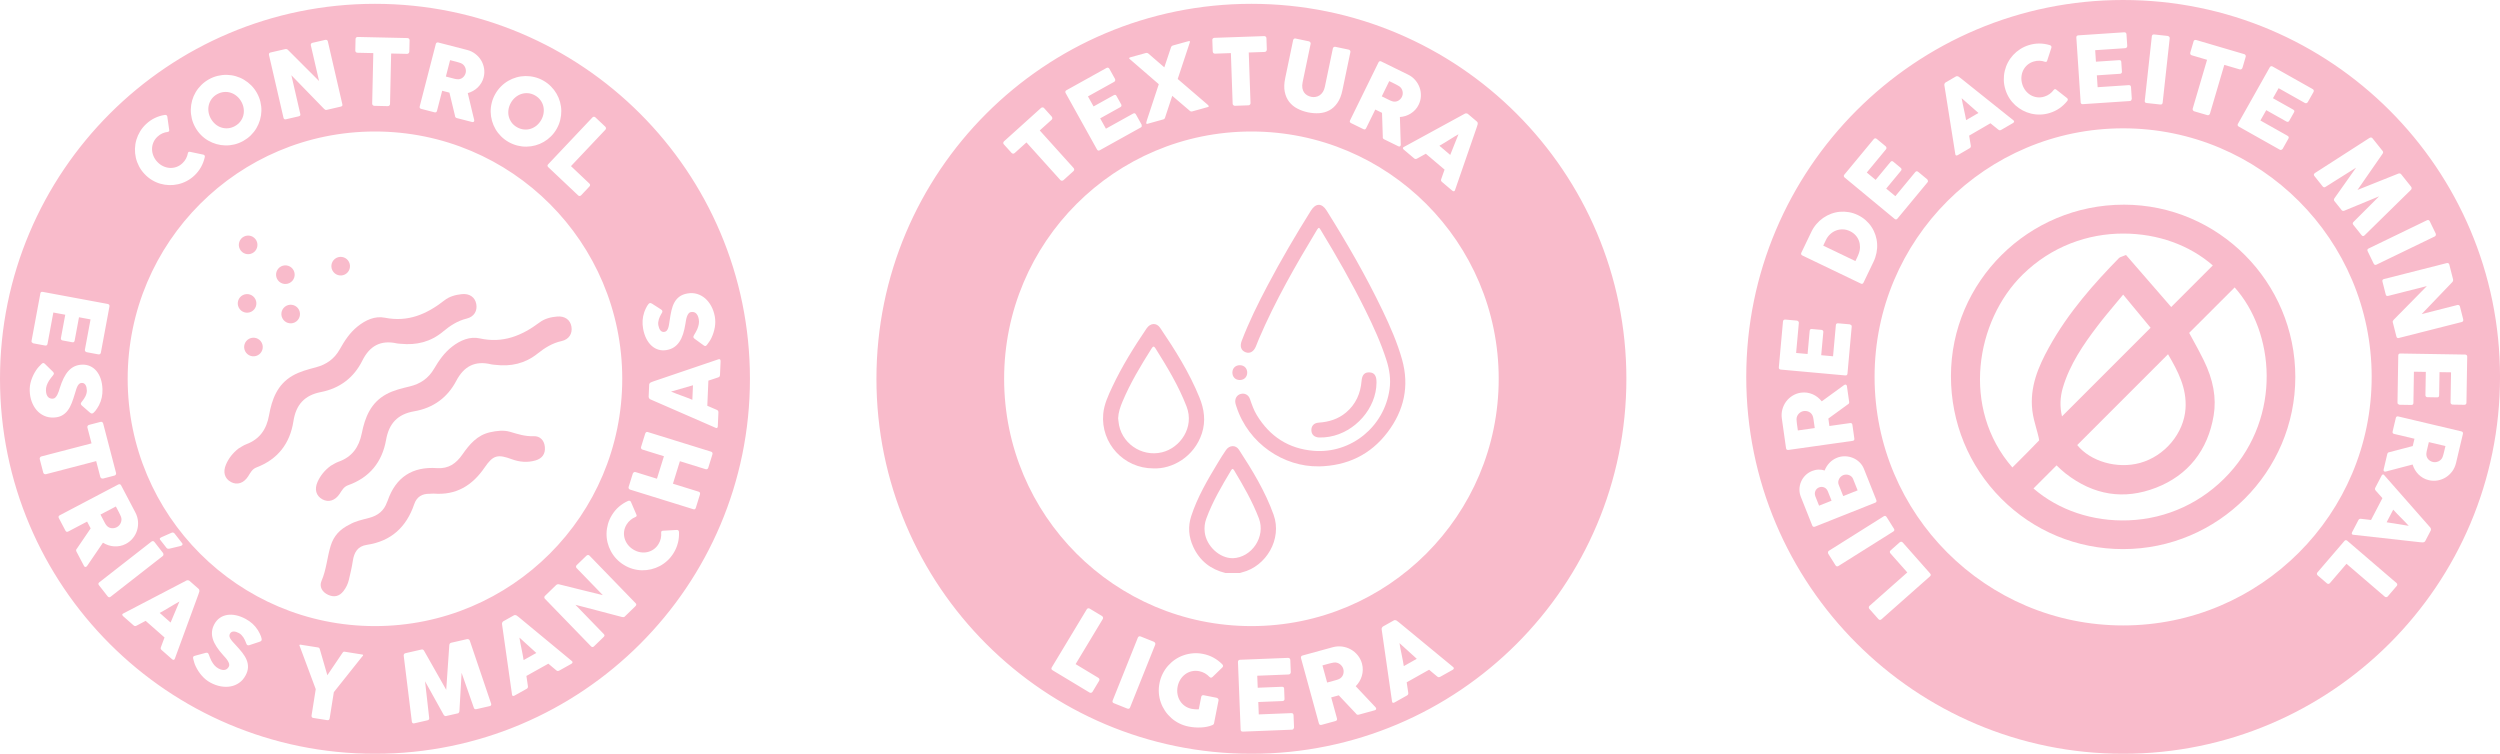
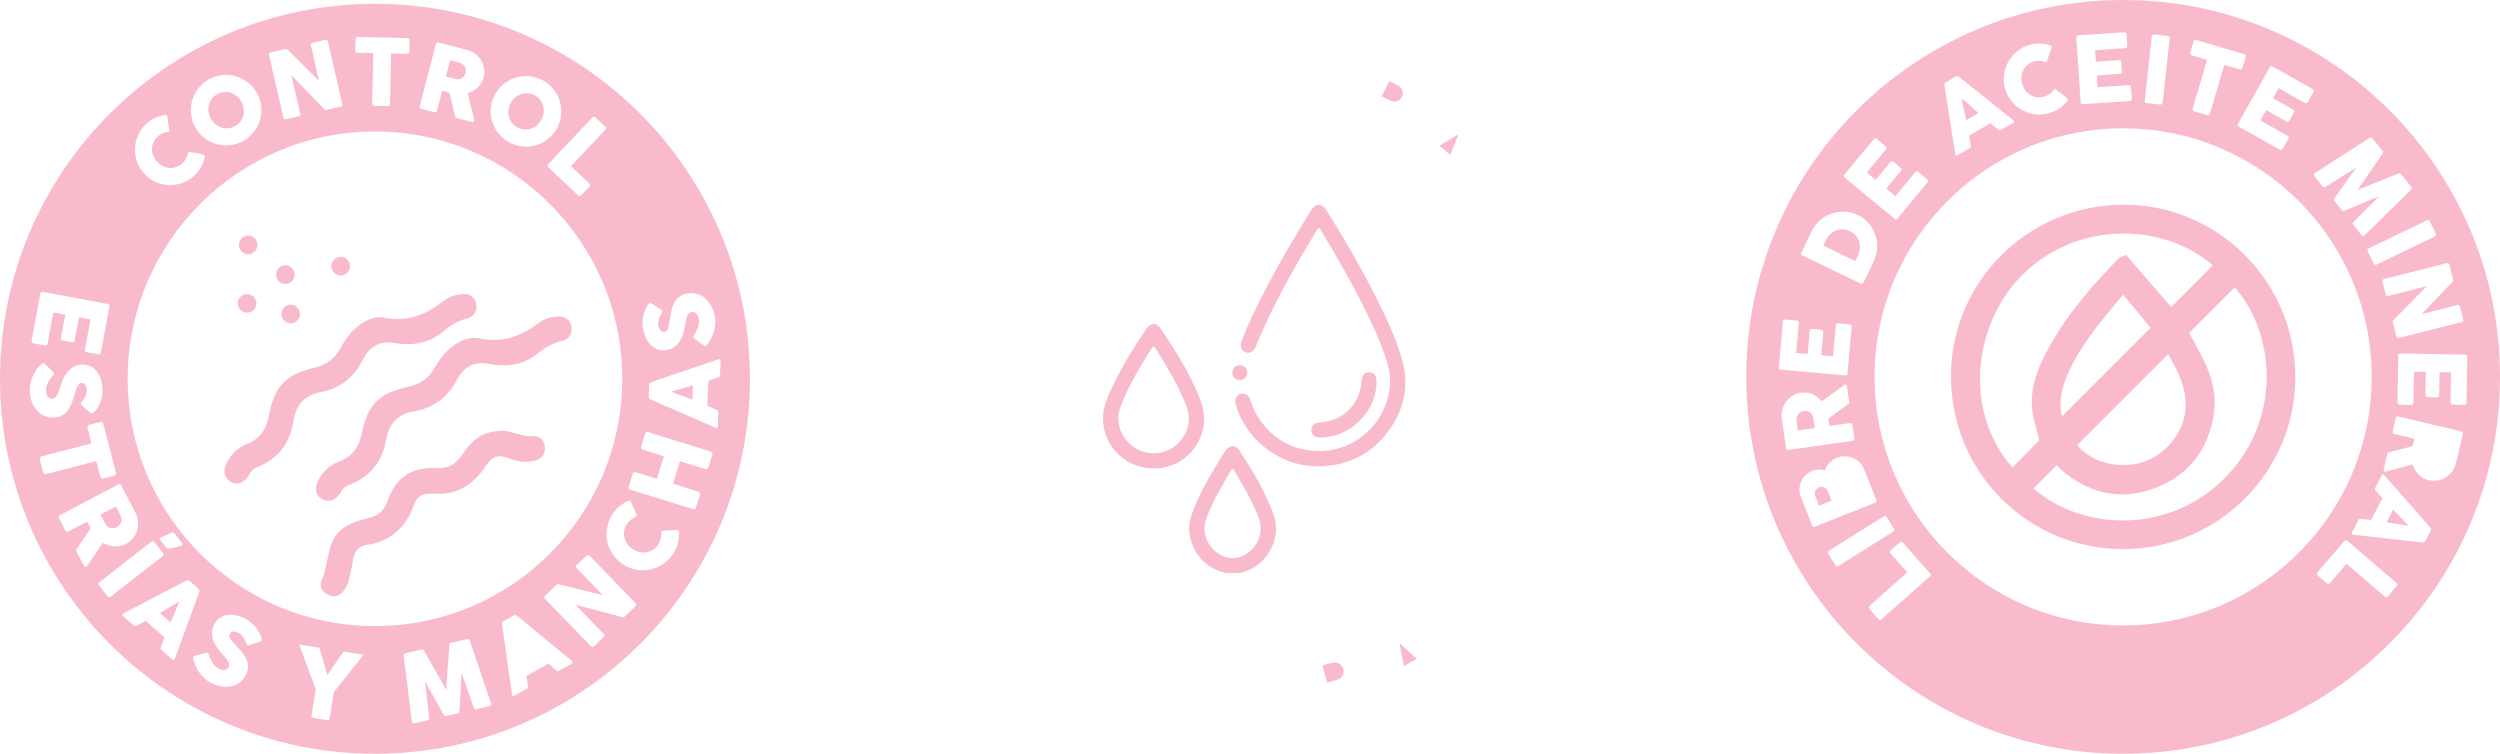
<svg xmlns="http://www.w3.org/2000/svg" viewBox="0 0 1684.34 507.85" id="SELLOS">
  <defs>
    <style>
      .cls-1 {
        fill: #f9bbcb;
        stroke-width: 0px;
      }
    </style>
  </defs>
  <g>
    <g>
      <path d="M160.67,302.2c1.61-.91,3.35-2.19,5.29-2.91,9.12-3.43,13.66-10.16,15.32-19.58,1.91-10.74,5.58-20.67,15.82-26.59,4.91-2.84,10.37-4.21,15.75-5.65,7.15-1.9,12.47-5.7,16.14-12.26,3.13-5.62,6.66-11.02,11.85-15.21,5.49-4.43,11.82-7.27,18.45-5.94,15.66,3.12,28.29-2.41,40.12-11.69,3.38-2.66,7.51-3.75,11.72-4.2,5.2-.56,8.9,2.06,9.75,6.63.87,4.66-1.48,8.64-6.46,9.84-6.17,1.49-11.25,4.85-15.94,8.77-8.32,6.95-17.84,9.27-28.41,8.22-.87-.09-1.76-.07-2.61-.26-10.96-2.44-18.39,1.62-23.37,11.66-5.71,11.5-15.3,18.67-27.85,21.11-11.19,2.17-16.84,8.62-18.54,19.64-2.31,15-10.51,25.67-24.89,31.14-2.94,1.13-4.1,3.61-5.59,5.96-2.95,4.64-7.39,6.12-11.57,3.9-4.3-2.27-5.59-6.67-3.42-11.75,1.83-4.28,4.61-7.81,8.45-10.83" class="cls-1" />
      <path d="M222.65,313.92c1.64-.87,3.39-2.11,5.35-2.8,9.21-3.23,13.88-9.84,15.76-19.23,2.14-10.7,6.03-20.54,16.4-26.23,4.98-2.73,10.46-3.99,15.88-5.3,7.19-1.74,12.59-5.42,16.4-11.9,3.26-5.55,6.91-10.86,12.19-14.94,5.58-4.3,11.98-7,18.57-5.53,15.6,3.47,28.35-1.78,40.38-10.79,3.45-2.58,7.59-3.58,11.82-3.94,5.22-.44,8.86,2.26,9.61,6.85.77,4.67-1.67,8.6-6.68,9.69-6.2,1.35-11.35,4.6-16.13,8.41-8.48,6.77-18.04,8.88-28.58,7.59-.87-.11-1.76-.11-2.6-.31-10.9-2.69-18.42,1.2-23.63,11.13-5.96,11.37-15.7,18.33-28.3,20.48-11.24,1.92-17.03,8.25-18.97,19.23-2.65,14.95-11.08,25.43-25.58,30.58-2.97,1.06-4.18,3.52-5.73,5.84-3.05,4.56-7.52,5.94-11.66,3.64-4.25-2.37-5.44-6.79-3.16-11.82,1.92-4.23,4.78-7.71,8.68-10.64" class="cls-1" />
      <path d="M235.63,353.37c3.51-2.18,8.35-3.2,13.06-4.44,5.87-1.54,10.02-4.78,12.04-10.57.11-.33.32-.63.43-.96,5.45-15.89,16.67-23.17,33.3-22.01,7.75.53,12.85-3.12,17.05-9.15,4.74-6.8,9.97-13.12,18.75-15.03,4.5-.97,9.01-1.58,13.49-.25,5.18,1.54,10.2,3.16,15.84,2.92,4.2-.17,7.09,2.73,7.51,7.27.44,4.73-1.92,7.78-6.27,9.05-5.36,1.57-10.73,1.14-15.98-.79-9.37-3.45-12.55-2.93-18.24,5.42-8.39,12.32-19.28,18.94-34.43,17.73-.87-.07-1.75.14-2.62.12-5.15-.14-8.79,2.03-10.48,6.98-5.26,15.43-15.52,24.98-31.92,27.42-6.25.93-8.6,5.13-9.46,10.86-.64,4.32-1.68,8.58-2.68,12.83-.65,2.75-1.9,5.25-3.64,7.5-2.76,3.55-6.28,4.31-10.26,2.51-4.07-1.84-6.19-5.52-4.49-9.43,3.34-7.68,3.75-15.98,6.22-23.81,2-6.37,6.01-10.94,12.77-14.2" class="cls-1" />
      <path d="M235.13,176.5c1.56,3.09.33,6.86-2.77,8.43-3.09,1.56-6.86.32-8.42-2.77-1.57-3.09-.33-6.86,2.76-8.43,3.1-1.56,6.87-.32,8.43,2.77" class="cls-1" />
      <path d="M172.78,162.16c1.56,3.09.33,6.86-2.77,8.43-3.09,1.56-6.86.32-8.42-2.77-1.57-3.09-.33-6.86,2.76-8.43,3.1-1.56,6.87-.32,8.43,2.77" class="cls-1" />
      <path d="M197.86,182.23c1.56,3.09.33,6.86-2.77,8.43-3.09,1.56-6.86.32-8.42-2.77-1.57-3.09-.33-6.86,2.76-8.43,3.1-1.56,6.87-.32,8.43,2.77" class="cls-1" />
      <path d="M172.06,201.58c1.56,3.09.33,6.86-2.77,8.43-3.09,1.56-6.86.32-8.42-2.77-1.57-3.09-.33-6.86,2.76-8.43,3.1-1.56,6.87-.32,8.43,2.77" class="cls-1" />
      <path d="M201.44,208.75c1.56,3.09.33,6.86-2.77,8.43-3.09,1.56-6.86.32-8.42-2.77-1.57-3.09-.33-6.86,2.76-8.43,3.1-1.56,6.87-.32,8.43,2.77" class="cls-1" />
-       <path d="M176.36,230.97c1.56,3.09.33,6.86-2.77,8.43-3.09,1.56-6.86.32-8.42-2.77-1.57-3.09-.33-6.86,2.76-8.43,3.1-1.56,6.87-.32,8.43,2.77" class="cls-1" />
    </g>
    <g>
      <path d="M142.06,79.92c.85,1.5,1.87,2.76,3.1,3.79,1.23,1.02,2.57,1.77,4.03,2.22,1.46.46,2.96.62,4.52.48,1.55-.14,3.07-.63,4.58-1.46,1.5-.84,2.72-1.88,3.67-3.13.95-1.25,1.61-2.61,1.99-4.09.37-1.48.45-3.01.23-4.59-.21-1.59-.74-3.13-1.58-4.64-.82-1.48-1.86-2.74-3.1-3.77-1.23-1.03-2.58-1.78-4.04-2.25-1.45-.47-2.97-.63-4.53-.49-1.57.14-3.1.62-4.61,1.45-1.5.84-2.72,1.88-3.65,3.13-.94,1.26-1.59,2.63-1.96,4.12-.38,1.48-.45,3.03-.23,4.63.23,1.59.75,3.13,1.58,4.62Z" class="cls-1" />
      <path d="M70.91,352.78c.16.25.34.53.55.83.42.62.93,1.11,1.51,1.48.59.36,1.2.61,1.86.72.65.11,1.32.11,1.99,0,.67-.11,1.31-.33,1.91-.65.57-.3,1.07-.7,1.54-1.2.45-.5.82-1.07,1.09-1.69.27-.62.43-1.29.48-1.99.04-.69-.06-1.38-.3-2.08-.24-.55-.46-1.06-.68-1.53-.21-.48-.46-1-.75-1.54l-2.05-3.9-10.37,5.45,2.73,5.2c.18.34.34.64.5.89Z" class="cls-1" />
-       <path d="M350.59,433.24c.26,1.3.52,2.61.79,3.92.26,1.32.52,2.61.77,3.9.24,1.29.46,2.5.63,3.65l8.55-4.79-11.38-10.35c.18,1.14.39,2.37.64,3.66Z" class="cls-1" />
      <path d="M114.23,409.12c-1.14.69-2.28,1.37-3.42,2.03-1.13.66-2.21,1.26-3.23,1.81l7.36,6.47,5.97-14.18c-1.02.55-2.11,1.16-3.24,1.83-1.14.67-2.29,1.35-3.44,2.04Z" class="cls-1" />
      <path d="M252.63,2.58C113.1,2.58,0,115.69,0,255.21s113.1,252.63,252.63,252.63,252.63-113.11,252.63-252.63S392.15,2.58,252.63,2.58ZM434.03,210.35c.28-.79.59-1.54.94-2.27.34-.72.66-1.35,1-1.92.33-.56.65-1.01.98-1.36.32-.35.62-.55.9-.6.27-.05.52-.03.78.07.26.09.56.25.9.47l6,3.86c.42.29.66.62.72.97.05.3.02.58-.1.85-.13.27-.29.57-.49.91l-.21.33c-.27.49-.55,1.02-.84,1.6-.28.59-.52,1.19-.72,1.84-.19.64-.33,1.3-.41,1.99-.08.68-.06,1.36.06,2.03.13.69.3,1.33.53,1.92.23.59.51,1.09.84,1.5.34.42.72.72,1.18.92.46.2.99.24,1.58.14.58-.11,1.07-.35,1.44-.72.37-.38.69-.89.95-1.54.26-.65.47-1.45.64-2.38.17-.92.33-1.99.5-3.22.33-2.35.72-4.54,1.19-6.56.46-2.02,1.11-3.81,1.96-5.37.85-1.56,1.97-2.87,3.36-3.91,1.38-1.04,3.17-1.77,5.35-2.16,2.31-.42,4.48-.33,6.52.27,2.05.6,3.88,1.61,5.5,3.01,1.61,1.41,2.99,3.15,4.12,5.23,1.13,2.08,1.92,4.41,2.4,6.96.43,2.41.43,4.85,0,7.33-.44,2.48-1.19,4.85-2.28,7.13-.46.95-.92,1.77-1.41,2.45-.49.68-.87,1.22-1.17,1.63l-.08.11s-.06.05-.06.08c0,.02-.02.05-.04.08-.04.03-.07.05-.08.08,0,.02-.02.05-.03.07-.43.58-.81.9-1.13.96-.36.06-.8-.11-1.33-.51l-6.17-4.49c-.4-.38-.62-.71-.67-.97-.03-.19,0-.4.08-.63.08-.24.23-.52.43-.86.23-.41.54-.94.93-1.58.39-.65.76-1.37,1.12-2.17.51-1.19.87-2.35,1.08-3.47.21-1.12.21-2.26,0-3.41-.2-1.07-.47-1.94-.85-2.62-.37-.68-.79-1.19-1.27-1.54-.47-.35-.99-.56-1.54-.65-.56-.08-1.12-.07-1.7.04-.65.12-1.19.47-1.6,1.06-.43.59-.78,1.27-1.04,2.05-.27.78-.46,1.59-.61,2.42-.14.82-.26,1.54-.34,2.14-.42,2.67-.97,5.04-1.63,7.11-.67,2.07-1.51,3.84-2.53,5.33-1.02,1.48-2.21,2.68-3.59,3.58-1.38.91-3,1.52-4.83,1.86-1.95.36-3.79.29-5.52-.21-1.73-.5-3.3-1.37-4.69-2.62-1.4-1.25-2.59-2.85-3.58-4.78-.99-1.95-1.71-4.18-2.18-6.71-.34-1.91-.46-3.77-.35-5.6.11-1.83.47-3.67,1.11-5.54ZM400.1,78.65c.36-.03.71.11,1.03.4l6.69,6.32c.26.24.4.56.44.94.04.38-.07.73-.34,1.04l-23.23,24.58,12.42,11.75c.27.26.43.56.45.93.02.36-.11.72-.42,1.03l-5.61,5.94c-.24.26-.54.41-.92.46-.37.05-.72-.08-1.05-.36l-20.18-19.07c-.66-.62-.68-1.27-.05-1.93l29.85-31.59c.26-.27.57-.42.93-.44ZM331.3,69.28c.5-2.04,1.29-4.01,2.37-5.92,1.09-1.92,2.37-3.61,3.85-5.1,1.47-1.48,3.1-2.75,4.88-3.78,1.77-1.03,3.64-1.82,5.62-2.37,1.97-.56,3.97-.84,6.02-.87,2.03-.02,4.08.21,6.12.72,2.04.49,4.02,1.29,5.93,2.37,1.89,1.07,3.58,2.35,5.07,3.85,1.49,1.5,2.75,3.13,3.78,4.89,1.03,1.76,1.82,3.62,2.37,5.6.55,1.98.84,3.99.86,6.04.02,2.05-.22,4.09-.72,6.13-.5,2.04-1.29,4.02-2.36,5.93-1.09,1.92-2.37,3.61-3.87,5.09-1.49,1.48-3.11,2.72-4.86,3.74-1.76,1.02-3.62,1.8-5.59,2.34-1.98.54-3.99.83-6.03.86-2.05.04-4.09-.21-6.13-.72-2.04-.52-4.02-1.31-5.91-2.37-1.91-1.09-3.61-2.37-5.1-3.85-1.48-1.48-2.74-3.1-3.77-4.88-1.03-1.77-1.81-3.64-2.36-5.6-.55-1.96-.84-3.96-.88-6-.04-2.03.2-4.07.71-6.1ZM293.61,29.68c.11-.42.3-.73.59-.92.28-.19.65-.23,1.1-.12l19.44,5.02c2.07.53,3.9,1.42,5.51,2.66,1.61,1.24,2.91,2.69,3.92,4.36,1,1.67,1.66,3.5,1.97,5.47.32,1.98.22,3.97-.3,5.98-.35,1.36-.87,2.62-1.56,3.75-.69,1.13-1.51,2.16-2.44,3.07-.94.9-1.98,1.67-3.12,2.31-1.14.64-2.33,1.13-3.57,1.47l3.96,16.57c.08.31.17.69.29,1.13.13.44.15.8.08,1.08-.09.32-.26.54-.51.65-.26.12-.57.13-.93.04l-10.32-2.66c-.33-.09-.62-.27-.84-.54-.23-.27-.33-.59-.32-.95l-3.77-15.64-4.88-1.26-3.5,13.57c-.23.86-.8,1.17-1.73.94l-8.94-2.31c-.4-.11-.69-.29-.87-.56-.19-.27-.22-.63-.11-1.07l10.85-42.03ZM239.56,26.23c0-.41.16-.74.43-.98.29-.24.64-.36,1.06-.35l33.45.74c.37,0,.7.13.98.36.29.23.44.58.47,1.03l-.17,7.71c0,.37-.14.72-.41,1.06-.27.33-.64.5-1.11.49l-10.73-.24-.75,34.03c0,.37-.15.71-.43,1-.27.3-.63.44-1.07.43l-9.11-.21c-.35,0-.68-.15-.99-.44-.29-.28-.44-.63-.43-1.05l.76-34.03-10.7-.24c-.41,0-.76-.15-1.03-.43-.27-.27-.41-.67-.4-1.19l.17-7.71ZM181.32,36c.17-.32.47-.52.91-.63l9.91-2.28c.28-.07.59-.06.92,0,.34.08.65.25.96.55,3.52,3.55,7.01,7.04,10.46,10.47,3.45,3.44,6.95,6.93,10.49,10.48l-5.6-24.27c0-.38.09-.7.29-.96.19-.25.45-.43.77-.49l8.64-1.99c.43-.1.81-.06,1.15.1.33.17.56.46.65.89l9.8,42.47c.1.4.04.73-.15.98-.2.24-.51.41-.94.51l-9.66,2.24c-.26.06-.52.02-.76-.11-.24-.14-.51-.33-.8-.58-3.71-3.83-7.39-7.6-11.02-11.34-3.62-3.74-7.3-7.52-11.03-11.34l6,26.03c.1.44.08.8-.07,1.06-.15.27-.49.46-1.01.59l-8.6,1.99c-.47.11-.84.05-1.1-.14-.27-.21-.45-.49-.53-.85l-9.78-42.35c-.08-.36-.05-.7.11-1.01ZM129.44,67.69c.56-1.96,1.36-3.83,2.4-5.58,1.04-1.76,2.31-3.37,3.8-4.85,1.49-1.48,3.2-2.75,5.12-3.83,1.9-1.06,3.88-1.83,5.93-2.32,2.06-.49,4.1-.72,6.14-.68,2.04.05,4.05.34,6.02.91,1.97.56,3.85,1.37,5.6,2.42,1.76,1.05,3.38,2.32,4.86,3.8,1.48,1.49,2.75,3.2,3.82,5.11,1.07,1.92,1.84,3.9,2.33,5.95.48,2.04.71,4.08.66,6.11-.05,2.02-.36,4.02-.93,5.99-.57,1.96-1.37,3.83-2.4,5.59-1.03,1.77-2.31,3.38-3.81,4.86-1.51,1.48-3.22,2.74-5.11,3.8-1.92,1.07-3.9,1.84-5.94,2.34-2.04.49-4.08.71-6.13.66-2.04-.05-4.04-.35-6-.91-1.96-.56-3.81-1.35-5.57-2.37-1.77-1.03-3.38-2.29-4.85-3.78-1.47-1.49-2.74-3.2-3.81-5.12-1.07-1.92-1.85-3.9-2.34-5.93-.49-2.04-.72-4.09-.68-6.14.05-2.05.35-4.06.9-6.03ZM91.88,94.18c.59-1.96,1.41-3.83,2.5-5.63,1.08-1.8,2.43-3.45,4.02-4.95,1.82-1.7,3.76-3.06,5.85-4.06,2.08-1.01,4.28-1.7,6.59-2.08.4-.09.78-.07,1.13.06.35.13.59.43.74.92l1.28,9.04c.08.41.04.72-.11.94-.16.21-.45.36-.87.46-1.26.14-2.48.47-3.66,1-1.18.53-2.26,1.27-3.26,2.21-1.24,1.16-2.16,2.47-2.76,3.92-.6,1.45-.9,2.94-.89,4.46.01,1.53.32,3.03.92,4.52.59,1.48,1.47,2.85,2.64,4.08,1.16,1.24,2.46,2.21,3.9,2.88,1.44.68,2.91,1.08,4.43,1.17,1.51.1,3.01-.11,4.5-.62,1.48-.51,2.84-1.35,4.08-2.51,1-.94,1.8-1.99,2.42-3.15.62-1.16,1.03-2.37,1.25-3.62.11-.42.28-.7.49-.84.21-.14.52-.18.92-.1l9.12,1.93c.47.17.75.43.84.78.1.33.09.71-.03,1.1-.53,2.29-1.36,4.46-2.51,6.52-1.16,2.06-2.63,3.95-4.44,5.65-1.6,1.51-3.33,2.75-5.19,3.72-1.86.98-3.78,1.69-5.77,2.14-2,.46-4.01.65-6.05.59-2.04-.06-4.03-.38-5.99-.94-1.96-.57-3.83-1.4-5.62-2.49-1.8-1.09-3.44-2.43-4.95-4.04-1.51-1.6-2.75-3.32-3.72-5.18-.97-1.86-1.7-3.79-2.15-5.79-.46-2-.65-4.02-.6-6.06.06-2.05.37-4.04.96-6ZM27.14,197.76c.08-.42.24-.73.52-.94.27-.21.62-.27,1.09-.18l43.81,8.14c.43.08.76.27.98.56.22.29.29.65.21,1.09l-5.79,31.14c-.08.46-.29.79-.6.99-.32.21-.71.26-1.17.18l-7.76-1.45c-.35-.06-.67-.25-.94-.56-.28-.31-.37-.71-.28-1.19l3.79-20.34-7.78-1.45-2.92,15.7c-.08.4-.24.71-.46.94-.24.23-.58.3-1.02.22l-6.77-1.26c-.3-.06-.56-.23-.79-.5-.23-.28-.3-.65-.22-1.08l2.93-15.73-8.03-1.49-3.92,21.09c-.17.94-.74,1.32-1.7,1.14l-7.89-1.46c-.21-.05-.38-.16-.51-.36-.57-.19-.78-.68-.64-1.45l5.9-31.73ZM21.37,270.59c-.81-2.22-1.26-4.63-1.35-7.23-.09-2.45.27-4.86,1.06-7.26.8-2.39,1.89-4.63,3.29-6.73.59-.87,1.17-1.61,1.74-2.22.58-.6,1.04-1.08,1.39-1.43l.09-.1s.07-.05.08-.07c0-.02.03-.05.05-.07.04-.02.07-.05.08-.07,0-.02.02-.04.05-.06.52-.51.94-.77,1.26-.78.36-.02.78.21,1.24.68l5.45,5.34c.34.43.5.79.52,1.07,0,.19-.05.4-.17.61-.13.22-.3.49-.55.79-.29.37-.67.84-1.16,1.43-.47.58-.95,1.24-1.41,1.98-.68,1.11-1.22,2.21-1.58,3.29-.37,1.07-.53,2.2-.49,3.36.04,1.09.19,1.99.46,2.72.26.73.62,1.29,1.03,1.7.42.42.9.7,1.44.86.53.17,1.1.24,1.7.21.65-.02,1.24-.29,1.74-.81.5-.53.94-1.15,1.32-1.89.37-.73.69-1.5.96-2.3.26-.8.46-1.48.64-2.07.81-2.58,1.69-4.85,2.66-6.8.97-1.95,2.05-3.58,3.27-4.9,1.23-1.32,2.58-2.33,4.08-3.02,1.5-.68,3.19-1.07,5.05-1.13,1.98-.07,3.79.27,5.42,1.01,1.64.74,3.07,1.83,4.27,3.27,1.2,1.44,2.15,3.18,2.85,5.24.7,2.07,1.09,4.38,1.19,6.95.06,1.94-.08,3.8-.46,5.59-.37,1.8-1.01,3.56-1.91,5.33-.4.73-.81,1.44-1.25,2.1-.43.67-.86,1.25-1.26,1.76-.41.5-.81.9-1.18,1.2-.36.3-.69.46-.97.46-.28,0-.54-.05-.78-.18-.24-.13-.51-.33-.82-.59l-5.36-4.69c-.37-.35-.57-.71-.58-1.07-.01-.3.06-.57.23-.82.15-.25.36-.53.61-.84l.23-.29c.35-.44.71-.93,1.07-1.46.36-.53.69-1.1.98-1.71.28-.61.52-1.24.69-1.91.18-.67.26-1.34.24-2.02-.02-.71-.1-1.36-.24-1.98-.14-.61-.34-1.14-.62-1.61-.27-.46-.62-.82-1.04-1.08-.43-.26-.94-.38-1.53-.36-.59.02-1.11.19-1.53.5-.43.32-.82.78-1.17,1.38-.35.61-.68,1.35-.97,2.25-.3.9-.62,1.93-.96,3.12-.66,2.27-1.38,4.38-2.13,6.31-.74,1.93-1.66,3.61-2.73,5.03-1.07,1.42-2.36,2.55-3.89,3.38-1.52.83-3.39,1.29-5.61,1.36-2.34.08-4.48-.32-6.41-1.22-1.93-.89-3.61-2.15-5-3.77-1.4-1.63-2.5-3.55-3.32-5.78ZM29.86,319.34c-.36-.19-.61-.49-.72-.93l-2.36-9.06c-.08-.35-.04-.71.16-1.1.2-.37.5-.62.91-.73l33.82-8.81-2.77-10.63c-.1-.41-.06-.79.14-1.13.19-.35.55-.59,1.06-.72l7.67-2c.41-.11.78-.05,1.1.16.32.21.52.52.64.94l8.66,33.23c.1.37.07.73-.08,1.07-.15.35-.45.6-.89.76l-7.66,2c-.38.09-.76.06-1.16-.11-.4-.17-.67-.49-.8-.96l-2.78-10.66-33.82,8.82c-.37.09-.74.05-1.11-.14ZM58.84,381.05c-.25.4-.5.66-.77.81-.3.15-.58.18-.84.06-.27-.11-.49-.33-.66-.68l-5.1-9.69c-.17-.32-.23-.65-.17-1,.05-.36.21-.66.49-.9l9.3-13.66-2.4-4.58-12.74,6.7c-.81.43-1.44.21-1.89-.66l-4.41-8.39c-.2-.37-.26-.73-.18-1.06.08-.33.33-.61.75-.82l39.44-20.74c.4-.21.76-.27,1.11-.18.34.08.62.33.84.75l9.59,18.25c1.02,1.94,1.61,3.95,1.78,6.03.17,2.08-.04,4.07-.62,5.99-.58,1.92-1.51,3.67-2.8,5.27-1.29,1.61-2.87,2.9-4.75,3.89-1.29.68-2.6,1.14-3.94,1.4-1.34.27-2.68.35-4.01.26-1.33-.09-2.64-.35-3.91-.78-1.27-.43-2.46-1-3.58-1.7l-9.85,14.45c-.2.27-.42.6-.67,1ZM72.45,401.68l-5.78-7.39c-.57-.74-.49-1.39.24-1.97l35.15-27.44c.3-.24.63-.35,1-.33.36.02.68.21.97.57l5.77,7.39c.2.26.3.6.33,1.04.02.44-.14.8-.47,1.06l-35.14,27.44c-.74.58-1.43.46-2.07-.36ZM107.66,362.91c.06-.2.17-.37.36-.51.18-.14.4-.28.66-.4.26-.12.47-.22.65-.3l6.2-2.74c.45-.22.86-.26,1.22-.12.36.14.65.34.88.63l5.07,6.49c.2.25.29.48.29.68s-.06.39-.18.55c-.11.16-.28.29-.5.41-.22.11-.46.21-.7.27l-7.33,1.76c-.53.09-.95.1-1.27.04s-.6-.25-.85-.57l-4.31-5.51c-.19-.25-.26-.48-.19-.67ZM117.02,444.57c-.35.05-.74-.12-1.16-.5l-6.88-6.05c-.38-.32-.59-.64-.69-.95-.08-.31-.03-.68.14-1.1.39-1.1.79-2.18,1.2-3.25.4-1.08.81-2.15,1.22-3.24l-12.72-11.19c-1.03.55-2.05,1.09-3.07,1.62-1.03.53-2.05,1.07-3.06,1.63-.73.4-1.4.34-2-.2l-7.07-6.22c-.3-.27-.49-.56-.55-.91-.05-.33.12-.6.52-.81l42.66-22.25c.1-.08.24-.14.43-.18.19-.04.39-.05.6-.03.21.02.42.06.61.13.19.08.35.16.48.27l6.14,5.4c.27.24.43.52.47.86.04.33.05.61.04.82l-.6,1.89-15.95,43.52c-.15.43-.4.67-.76.72ZM176.2,431.46c-.13.24-.31.43-.55.58-.23.14-.54.27-.93.4l-6.76,2.24c-.5.14-.9.14-1.22-.04-.26-.14-.46-.34-.59-.62-.14-.27-.27-.58-.42-.94l-.12-.37c-.21-.52-.44-1.07-.72-1.66-.28-.59-.6-1.16-.98-1.71-.38-.56-.81-1.07-1.29-1.57-.48-.49-1.03-.91-1.62-1.22-.62-.33-1.22-.6-1.83-.79-.6-.19-1.16-.29-1.7-.28-.53,0-1.02.11-1.46.35-.44.24-.8.61-1.08,1.13-.29.52-.41,1.05-.36,1.57.06.53.26,1.1.6,1.7.36.61.84,1.27,1.45,1.98.62.72,1.35,1.51,2.2,2.41,1.62,1.73,3.08,3.41,4.37,5.04,1.28,1.63,2.27,3.26,2.95,4.91.68,1.64,1,3.32.94,5.07-.05,1.73-.61,3.58-1.67,5.52-1.11,2.06-2.54,3.7-4.29,4.91-1.75,1.22-3.67,2.02-5.79,2.4-2.11.39-4.32.37-6.66-.07-2.33-.43-4.64-1.26-6.92-2.5-2.15-1.17-4.06-2.7-5.71-4.6-1.67-1.89-3.04-3.98-4.13-6.25-.46-.95-.79-1.83-1.03-2.63-.23-.8-.4-1.45-.53-1.93l-.04-.13c0-.05,0-.08-.01-.11-.01-.02-.03-.04-.04-.08,0-.05,0-.08-.02-.09-.02-.02-.02-.05-.03-.08-.18-.7-.19-1.19-.04-1.48.17-.32.59-.56,1.22-.72l7.36-1.99c.55-.07.94-.04,1.18.1.17.09.32.24.45.46.12.21.26.5.4.87.18.43.39,1,.65,1.72.26.7.59,1.45.99,2.22.61,1.15,1.29,2.16,2.03,3.02.74.87,1.63,1.57,2.65,2.13.95.52,1.81.84,2.58.98.76.14,1.42.12,1.99-.03.56-.15,1.06-.41,1.47-.8.41-.37.75-.83,1.04-1.35.31-.58.37-1.22.18-1.91-.19-.7-.51-1.4-.95-2.09-.45-.71-.94-1.37-1.5-1.99-.56-.63-1.03-1.16-1.45-1.61-1.82-2.01-3.32-3.92-4.51-5.74-1.19-1.82-2.05-3.59-2.57-5.31-.52-1.72-.7-3.4-.53-5.04.16-1.64.69-3.29,1.58-4.93.94-1.73,2.15-3.13,3.61-4.17,1.48-1.04,3.14-1.71,4.99-2.02,1.84-.3,3.83-.24,5.97.21,2.14.44,4.33,1.28,6.6,2.51,1.7.92,3.22,1.99,4.58,3.23,1.35,1.23,2.56,2.68,3.61,4.34.44.72.83,1.43,1.18,2.15.36.71.65,1.37.87,1.98.23.61.37,1.15.44,1.62.08.48.05.84-.09,1.07ZM244.08,442.26l-19.16,24.06-2.81,17.62c-.15.99-.72,1.41-1.67,1.26l-9.44-1.51c-.42-.07-.72-.25-.91-.55-.18-.3-.24-.68-.17-1.14l2.81-17.69-10.71-28.75c-.22-.32-.32-.6-.28-.86.02-.12.08-.23.18-.31.09-.08.22-.11.36-.08l12.14,1.93c.14.06.25.11.34.14.09.02.17.07.24.13.08.07.15.17.22.3.06.12.14.33.26.61l5.07,17.51,10.21-15.09c.16-.23.3-.4.4-.49.11-.11.2-.18.29-.21.09-.05.19-.06.28-.05.1,0,.21,0,.34-.03l12.13,1.94c.15.02.27.08.34.2.08.11.11.22.09.35-.03.24-.23.47-.56.72ZM252.62,421.82c-92.01,0-166.6-74.59-166.6-166.61S160.61,88.6,252.62,88.6s166.61,74.59,166.61,166.61-74.59,166.61-166.61,166.61ZM329.81,475.76l-8.8,2.01c-.96.22-1.56-.12-1.81-1.03l-8.2-23.43-1.47,25.81c0,.21-.09.49-.28.85-.2.34-.41.55-.66.61l-8.19,1.86c-.25.06-.55-.02-.89-.24-.34-.21-.56-.44-.62-.66l-12.52-22.54,2.78,24.6c.17.92-.24,1.5-1.22,1.72l-8.8,2.01c-.89.21-1.45-.15-1.64-1.07l-5.49-44.48c-.04-.38.03-.74.22-1.06.18-.33.5-.54.97-.65l10.77-2.46c.77-.18,1.35.11,1.76.84l14.92,26.32,2.08-30.2c.11-.86.55-1.37,1.32-1.54l10.64-2.43c.37-.08.74-.03,1.1.16.36.19.61.48.74.86,2.4,7.14,4.79,14.22,7.19,21.23,2.4,7.01,4.79,14.09,7.19,21.23l.04.15c.18.81-.18,1.32-1.1,1.53ZM384.87,447.29l-8,4.47c-.43.24-.8.34-1.12.32-.33-.03-.65-.2-.99-.49-.91-.74-1.8-1.48-2.67-2.22-.87-.74-1.75-1.48-2.63-2.23l-14.8,8.26c.17,1.15.34,2.29.51,3.43.16,1.14.33,2.28.5,3.42.14.82-.14,1.43-.84,1.83l-8.22,4.59c-.35.2-.69.27-1.03.21-.33-.05-.53-.31-.59-.77l-6.77-47.63c-.04-.12-.04-.27-.01-.46.03-.18.08-.38.17-.57.08-.2.19-.37.33-.53.13-.15.27-.27.42-.36l7.13-3.99c.31-.18.64-.24.97-.16.33.07.59.15.79.24l1.58,1.19,35.71,29.55c.36.29.5.6.42.95-.07.35-.36.66-.85.94ZM428.15,408.39l-7.32,7.09c-.2.19-.43.3-.72.3-.29,0-.62-.01-1.02-.08-5.29-1.39-10.51-2.77-15.69-4.13-5.17-1.36-10.41-2.72-15.72-4.1l19.09,19.68c.33.34.49.67.5.98,0,.32-.18.67-.59,1.05l-6.51,6.31c-.35.34-.69.49-1.04.46-.34-.04-.65-.19-.91-.47l-31.06-32.04c-.27-.27-.41-.59-.43-.96-.02-.36.13-.7.46-1.03l7.49-7.27c.21-.21.5-.37.82-.48.33-.12.71-.13,1.13-.03,4.98,1.26,9.88,2.47,14.74,3.66,4.86,1.19,9.79,2.4,14.78,3.64l-17.8-18.37c-.2-.33-.29-.66-.25-1,.04-.33.17-.61.42-.85l6.54-6.32c.32-.31.67-.49,1.05-.52.39-.03.74.11,1.05.43l31.14,32.13c.3.31.43.62.38.94-.05.33-.22.64-.54.95ZM456.72,365.79c-.59,2.35-1.54,4.62-2.88,6.79-1.18,1.92-2.56,3.62-4.14,5.08-1.57,1.47-3.29,2.69-5.14,3.68-1.85.98-3.8,1.71-5.83,2.2-2.04.49-4.09.71-6.19.68-2.09-.04-4.17-.36-6.24-.95-2.07-.6-4.06-1.48-5.98-2.67-1.93-1.18-3.62-2.56-5.09-4.14-1.47-1.58-2.69-3.29-3.69-5.15-.99-1.86-1.73-3.81-2.23-5.85-.49-2.04-.71-4.1-.66-6.2.05-2.08.37-4.17.96-6.25.59-2.07,1.48-4.07,2.66-5.99,1.34-2.18,2.9-4.04,4.7-5.59,1.8-1.56,3.78-2.84,5.97-3.84.36-.2.74-.27,1.13-.24.38.03.71.27.98.72l3.7,8.61c.18.39.23.71.14.96-.09.26-.34.49-.74.69-1.22.47-2.33,1.13-3.35,1.99-1.02.84-1.9,1.86-2.64,3.06-.91,1.49-1.47,3.03-1.68,4.63-.21,1.6-.09,3.15.33,4.66.42,1.51,1.13,2.92,2.12,4.23.99,1.31,2.23,2.42,3.72,3.33,1.48.91,3.04,1.52,4.64,1.81,1.6.28,3.17.27,4.7-.04,1.52-.31,2.96-.91,4.28-1.83,1.33-.9,2.46-2.09,3.37-3.58.73-1.19,1.25-2.45,1.55-3.77.3-1.32.38-2.62.26-3.93,0-.45.08-.77.25-.97.17-.2.47-.31.89-.35l9.55-.54c.52.05.87.23,1.06.54.18.31.27.68.26,1.1.1,2.4-.14,4.79-.73,7.14ZM477.16,315.15c-.12.4-.34.7-.64.88-.3.18-.68.21-1.13.07l-17.32-5.37-4.69,15.16,17.32,5.37c.43.13.72.36.87.72.14.35.14.75,0,1.22l-2.78,8.96c-.27.85-.8,1.16-1.6.94l-42.74-13.26c-.33-.13-.61-.35-.81-.67-.2-.32-.24-.67-.12-1.06l2.82-9.05c.09-.3.32-.58.67-.83.36-.24.73-.3,1.12-.19l14.47,4.49,4.71-15.15-14.49-4.49c-.37-.11-.64-.33-.83-.68-.18-.33-.21-.7-.08-1.11l2.76-8.91c.12-.4.33-.73.63-.97.3-.24.67-.29,1.13-.14l42.64,13.22c.45.14.74.37.88.71.14.33.14.72.02,1.14l-2.79,9ZM484.78,253.69c-.19.26-.5.45-.94.58-1.1.38-2.2.75-3.29,1.1-1.09.36-2.18.72-3.29,1.08l-.72,16.93c1.06.45,2.13.91,3.18,1.37,1.05.46,2.12.91,3.18,1.37.78.3,1.15.86,1.12,1.67l-.4,9.4c-.01.41-.14.74-.36,1-.22.25-.54.29-.97.1l-44.1-19.23c-.12-.02-.26-.11-.4-.22-.14-.13-.27-.27-.39-.45-.13-.18-.22-.36-.28-.56-.08-.19-.11-.37-.1-.54l.36-8.16c.01-.36.14-.67.37-.91.24-.24.43-.43.62-.55l1.85-.72,43.89-14.9c.44-.15.78-.11,1.04.14.24.24.36.65.34,1.22l-.4,9.15c-.02.49-.12.86-.32,1.13Z" class="cls-1" />
      <path d="M306.91,53.21c.28.05.6.1.95.15.72.1,1.42.05,2.06-.13.65-.18,1.22-.47,1.73-.87.51-.4.94-.87,1.3-1.43.37-.56.62-1.16.79-1.8.16-.6.2-1.23.13-1.89-.06-.65-.23-1.29-.5-1.89-.27-.61-.65-1.15-1.12-1.64-.47-.49-1.04-.87-1.7-1.15-.55-.18-1.07-.35-1.55-.51-.49-.16-1.02-.31-1.6-.46l-4.15-1.07-2.85,11.05,5.54,1.43c.36.1.68.17.97.22Z" class="cls-1" />
      <path d="M344.7,82.57c.93,1.26,2.15,2.31,3.64,3.15,1.49.84,3.02,1.35,4.59,1.5,1.56.16,3.07.02,4.53-.43,1.46-.45,2.81-1.19,4.05-2.2,1.23-1.01,2.28-2.27,3.13-3.77.84-1.48,1.36-3.01,1.6-4.61.24-1.59.18-3.13-.18-4.62s-1.01-2.87-1.95-4.13c-.94-1.27-2.15-2.33-3.64-3.17-1.49-.84-3.02-1.34-4.58-1.48-1.56-.14-3.07,0-4.53.47-1.46.46-2.81,1.2-4.05,2.22-1.25,1.03-2.28,2.27-3.12,3.76-.85,1.5-1.38,3.04-1.61,4.62-.23,1.58-.17,3.12.2,4.6.37,1.48,1.02,2.84,1.95,4.09Z" class="cls-1" />
      <path d="M455.55,265.21c1.24.46,2.49.93,3.74,1.38,1.26.46,2.5.93,3.73,1.39,1.23.47,2.37.93,3.44,1.38l.42-9.79-14.78,4.26c1.07.45,2.22.91,3.45,1.38Z" class="cls-1" />
    </g>
  </g>
  <g>
    <g>
      <path d="M825.62,386.05c-10.02-2.45-17.35-8.24-21.68-17.63-3.09-6.69-3.68-13.61-1.37-20.69,4.18-12.82,10.96-24.35,17.87-35.8,1.79-2.97,3.6-5.93,5.58-8.76,2.32-3.33,6.54-3.52,8.71-.18,9.07,13.92,17.71,28.07,23.35,43.82,5.89,16.43-5.05,34.79-21.17,38.78-.55.13-1.08.31-1.61.47h-9.68ZM830.56,376.09c12.77-.4,22.32-14.49,17.61-26.82-4.37-11.43-10.45-21.95-16.71-32.4-.72-1.19-1.26-1.26-2-.02-6.29,10.51-12.52,21.06-16.75,32.62-1.1,2.99-1.42,6.04-1.02,9.25,1.16,9.24,10.06,17.51,18.88,17.35" class="cls-1" />
      <path d="M888.46,314.2c-23.3.41-47.36-15.09-55.46-40.32-.25-.76-.52-1.53-.67-2.31-.53-2.87.91-5.38,3.45-6.12,2.74-.8,5.36.48,6.35,3.36,1.29,3.74,2.56,7.49,4.63,10.88,8.76,14.4,21.41,22.65,38.34,24.04,24.92,2.04,47.51-15.99,51.09-41.46.94-6.66-.02-13.15-2.05-19.52-3.72-11.72-8.83-22.85-14.26-33.83-9.16-18.52-19.41-36.43-30.13-54.08-.77-1.26-1.22-2.04-2.34-.18-14.36,23.84-28.23,47.94-39.2,73.58-.73,1.7-1.37,3.45-2.08,5.16-1.46,3.53-4.06,5.01-6.9,3.94-3.04-1.14-4.06-3.96-2.67-7.62,4.89-12.83,10.96-25.11,17.36-37.23,9.11-17.26,18.97-34.09,29.33-50.64,3.19-5.1,7.32-5.13,10.48-.09,13.72,21.87,26.61,44.2,37.79,67.5,5.12,10.69,9.89,21.54,13.11,32.99,5.03,17.92,1.31,34.26-9.69,48.85-11.56,15.33-27.35,22.76-46.49,23.13" class="cls-1" />
      <path d="M777.01,315.57c-19.83,0-35.47-16.86-33.73-36.65.57-6.48,3.36-12.41,6.09-18.24,6.49-13.82,14.55-26.74,23.1-39.36,2.56-3.8,6.72-4.06,9.17-.43,10.08,14.89,19.64,30.09,26.45,46.84,3.23,7.92,4.39,15.92,1.67,24.25-5.17,15.83-20.02,24.19-32.75,23.59M753.33,281.86c.07.61.17,1.32.24,2.05,1.29,14.35,15.34,24.21,29.33,20.82,12.07-2.92,22.03-16.64,16.53-30.87-5.4-13.99-13.12-26.7-21.04-39.33-.94-1.49-1.61-1.18-2.42.1-7.33,11.58-14.39,23.3-19.71,35.97-1.5,3.56-2.77,7.22-2.94,11.26" class="cls-1" />
      <path d="M927.4,257.85c-.12,17.16-14.31,33.39-31.79,36.4-2.23.38-4.46.56-6.73.51-3.2-.08-5.21-1.82-5.35-4.67-.15-3.08,1.62-5.11,4.91-5.34,6.84-.47,13.12-2.35,18.45-6.85,6.6-5.58,9.74-12.8,10.45-21.29.35-4.23,2.19-5.96,5.55-5.71,3.07.22,4.52,2.31,4.5,6.47v.49" class="cls-1" />
      <path d="M840.29,251.16c-.05,2.91-2.16,4.93-5.11,4.88-2.92-.05-4.93-2.15-4.88-5.11.05-2.92,2.15-4.93,5.11-4.88,2.92.05,4.93,2.15,4.88,5.11" class="cls-1" />
    </g>
    <g>
      <path d="M937,67.85c.27.11.58.22.91.34.68.24,1.36.34,2.04.29.67-.05,1.29-.21,1.87-.5.58-.28,1.1-.66,1.57-1.14.47-.47.85-1.01,1.14-1.61.27-.56.44-1.16.52-1.83.07-.66.03-1.32-.12-1.96-.14-.65-.39-1.26-.76-1.83-.37-.57-.85-1.07-1.44-1.47-.49-.29-.97-.56-1.41-.81-.45-.25-.94-.51-1.48-.78l-3.86-1.89-5.03,10.26,5.15,2.53c.33.17.64.3.9.41Z" class="cls-1" />
      <path d="M943.54,437.05c.26,1.32.52,2.66.81,3.99.27,1.34.53,2.67.79,3.99.25,1.32.47,2.56.65,3.73l8.74-4.89-11.65-10.57c.18,1.17.4,2.42.66,3.75Z" class="cls-1" />
      <path d="M904.15,448.9c-.4-.56-.88-1.05-1.44-1.46-.57-.41-1.19-.71-1.89-.91-.68-.2-1.39-.25-2.13-.16-.6.12-1.16.24-1.69.34-.52.11-1.08.24-1.69.41l-4.34,1.19,3.17,11.55,5.79-1.59c.37-.1.71-.21,1-.3s.61-.22.95-.36c.71-.28,1.31-.68,1.8-1.19.49-.51.87-1.07,1.13-1.69.26-.63.4-1.29.44-1.99.03-.7-.04-1.38-.23-2.05-.17-.63-.46-1.22-.87-1.8Z" class="cls-1" />
      <path d="M982.63,90.44c-.98.55-2.03,1.16-3.13,1.83-1.1.68-2.21,1.35-3.32,2.06-1.1.69-2.21,1.37-3.29,2.04-1.1.66-2.14,1.27-3.12,1.83l7.3,6.18,5.56-13.94Z" class="cls-1" />
-       <path d="M843.12,2.58c-139.52,0-252.63,113.11-252.63,252.63s113.1,252.63,252.63,252.63,252.63-113.11,252.63-252.63S982.65,2.58,843.12,2.58ZM987.33,76.43c.18-.04.37-.05.59-.04.21,0,.4.05.59.11.2.06.35.15.47.26l6.09,5.16c.27.22.43.49.49.82.05.33.06.6.05.81l-.56,1.86-14.78,42.75c-.14.43-.38.66-.72.71-.33.05-.72-.1-1.16-.47l-6.82-5.77c-.36-.31-.59-.62-.68-.92-.08-.3-.05-.65.12-1.07.37-1.07.73-2.15,1.11-3.2.37-1.05.76-2.11,1.14-3.17l-12.63-10.7c-.98.56-1.96,1.1-2.95,1.64-.99.53-1.98,1.08-2.96,1.64-.7.41-1.35.36-1.96-.15l-7.01-5.93c-.3-.26-.48-.54-.55-.88-.07-.33.11-.59.5-.8l41.21-22.5c.09-.08.24-.14.41-.17ZM929.48,41.29c.33-.14.69-.11,1.09.1l18.07,8.86c1.92.94,3.55,2.18,4.87,3.72,1.32,1.54,2.31,3.23,2.95,5.07.65,1.84.93,3.77.84,5.77-.09,1.99-.59,3.93-1.51,5.79-.62,1.27-1.38,2.4-2.29,3.37-.91.97-1.92,1.82-3.02,2.51-1.1.7-2.28,1.24-3.52,1.64-1.25.39-2.52.63-3.8.72l.54,17.06c0,.33.02.72.05,1.17.04.46-.01.81-.14,1.07-.14.3-.35.48-.62.54-.27.06-.58.01-.91-.15l-9.59-4.7c-.32-.15-.56-.39-.72-.7-.17-.31-.2-.64-.12-1l-.53-16.11-4.53-2.22-6.19,12.61c-.4.81-1.02,1-1.88.57l-8.31-4.07c-.37-.18-.62-.43-.74-.73-.12-.3-.09-.66.11-1.08l19.15-39.04c.19-.4.44-.65.76-.78ZM865.87,52.74l5.36-25.71c.08-.34.25-.63.55-.86.29-.23.61-.3.95-.24l9.13,1.91c.3.07.59.26.87.58.28.33.39.68.3,1.07l-5.4,25.87c-.31,1.51-.37,2.82-.18,3.96.2,1.13.57,2.11,1.12,2.91.55.81,1.24,1.45,2.08,1.94.84.5,1.74.84,2.73,1.06,1.01.21,2.02.24,2.99.06.98-.16,1.89-.53,2.72-1.08.84-.56,1.55-1.32,2.17-2.27.61-.96,1.06-2.11,1.34-3.45l5.4-25.88c.08-.37.27-.65.59-.87.3-.21.67-.27,1.1-.19l8.91,1.86c.46.11.8.31,1,.65.21.33.28.66.21,1.01l-5.37,25.7c-.74,3.56-1.89,6.44-3.44,8.63-1.55,2.2-3.35,3.86-5.44,4.96-2.08,1.11-4.34,1.73-6.8,1.89-2.46.16-4.98-.04-7.53-.56-2.57-.54-4.95-1.38-7.14-2.53-2.21-1.14-4.03-2.65-5.49-4.51-1.46-1.86-2.46-4.11-3.01-6.74-.55-2.63-.45-5.68.28-9.18ZM817.17,25.91c.27-.26.62-.4,1.03-.42l33.5-1.16c.37-.01.71.08,1,.3.3.21.47.55.54,1l.26,7.73c.01.37-.1.73-.35,1.08-.25.35-.61.53-1.08.56l-10.74.37,1.19,34.08c.01.37-.11.72-.36,1.02-.26.31-.61.48-1.05.49l-9.12.32c-.35,0-.68-.11-1-.39-.32-.27-.5-.61-.51-1.02l-1.19-34.09-10.7.37c-.42.02-.77-.11-1.07-.37-.29-.26-.43-.65-.46-1.16l-.27-7.73c-.02-.41.11-.75.38-1ZM760.97,38.91c.19-.04.38-.14.55-.3l10.45-2.89c.74-.21,1.43,0,2.06.65l10.41,9,4.38-13.11c.21-.87.69-1.41,1.43-1.62l9.42-2.62c.16-.05.36-.09.57-.15.22-.06.43-.12.62-.16.2-.05.37-.05.53-.03.15.02.25.08.28.21.07.24.03.53-.11.87l-8.09,24.45,19.91,17.1c.28.21.5.43.68.63.17.2.27.38.3.54.08.3-.05.5-.42.6l-10.74,2.99c-.33.09-.68.08-1.01-.05-.34-.11-.64-.33-.88-.62l-11.52-9.84-4.73,14.33c-.07.4-.21.72-.43,1-.23.27-.51.46-.85.55l-10.23,2.85-.54.15c-.16.04-.31.04-.46-.02-.14-.05-.24-.17-.28-.32-.03-.1-.04-.2-.01-.29.08-.34.16-.69.24-1.05.08-.37.18-.73.32-1.11l7.9-23.92c-3.26-2.82-6.48-5.61-9.67-8.37-3.19-2.75-6.42-5.55-9.68-8.37-.17-.12-.3-.25-.4-.37-.11-.12-.21-.26-.27-.42,0-.17.09-.27.28-.32ZM718.47,60.81l27.01-15.02c.4-.22.77-.28,1.12-.16.34.11.63.36.85.76l3.74,6.73c.18.31.23.66.17,1.07-.07.4-.3.72-.72.96l-17.64,9.8,3.77,6.76,13.6-7.56c.35-.2.68-.27,1-.24.32.04.59.24.79.62l3.27,5.88c.14.26.18.56.11.91-.07.34-.29.62-.67.83l-13.64,7.59,3.87,6.96,18.3-10.16c.81-.46,1.45-.27,1.93.56l3.8,6.84c.1.18.12.39.05.61.21.55-.02,1.01-.69,1.38l-27.53,15.3c-.36.21-.7.27-1.03.21-.32-.07-.59-.3-.82-.71l-21.13-38c-.21-.38-.28-.74-.2-1.09.08-.34.31-.62.7-.83ZM675.94,96.16c.05-.36.22-.7.53-.97l24.89-22.44c.28-.25.6-.39.97-.41.37-.02.72.11,1.05.43l5.18,5.75c.25.27.39.62.43,1.05.04.43-.12.81-.48,1.13l-7.99,7.19,22.83,25.34c.25.28.37.62.38,1.02,0,.4-.17.75-.49,1.04l-6.78,6.12c-.27.24-.6.35-1.03.35s-.76-.15-1.04-.46l-22.83-25.34-7.96,7.17c-.3.28-.66.42-1.05.4-.38-.01-.75-.21-1.1-.59l-5.18-5.75c-.27-.3-.39-.65-.35-1.02ZM742.99,417.04l-18.31,30.4,15.36,9.26c.33.21.56.49.66.86.11.36.05.75-.18,1.13l-4.43,7.36c-.2.31-.48.54-.85.67-.37.13-.76.08-1.16-.13l-24.95-15.03c-.82-.49-.99-1.15-.49-1.97l23.54-39.07c.2-.33.49-.56.86-.67.36-.11.75-.04,1.13.2l8.28,4.98c.31.19.53.48.66.86.13.38.09.76-.12,1.15ZM761.39,476.62c-.35.88-1.03,1.13-2.02.73l-8.9-3.57c-.89-.35-1.16-.97-.81-1.86l16.95-42.31c.14-.36.38-.63.71-.81s.72-.17,1.16,0l8.9,3.57c.3.12.58.37.82.75.25.38.29.77.13,1.17l-16.95,42.32ZM823.62,449.6l-6.66,6.47c-.35.28-.67.46-.97.52-.29.06-.65-.11-1.07-.49-.94-.98-1.98-1.81-3.13-2.48-1.16-.67-2.44-1.14-3.84-1.42-1.77-.34-3.46-.33-5.07.06-1.61.38-3.05,1.04-4.33,1.99-1.29.95-2.37,2.13-3.28,3.56-.9,1.44-1.52,3.02-1.86,4.77-.34,1.76-.37,3.45-.08,5.11.3,1.66.86,3.17,1.7,4.51.83,1.35,1.92,2.5,3.26,3.45,1.35.94,2.91,1.6,4.67,1.94.75.15,1.5.24,2.26.28.75.04,1.57.05,2.43.05l1.65-8.39c.08-.4.26-.72.55-.94.29-.22.66-.29,1.13-.19l8.7,1.71c.32.06.64.26.95.59s.43.7.35,1.13l-3.05,15.5c-.11.58-.52.98-1.2,1.22-1.14.49-2.37.85-3.67,1.1-1.32.26-2.67.41-4.05.47-1.39.06-2.78.04-4.16-.07-1.39-.11-2.72-.28-4-.54-2.27-.44-4.38-1.16-6.35-2.15-1.97-.98-3.76-2.18-5.36-3.61-1.6-1.42-3.01-3.03-4.2-4.8-1.19-1.78-2.15-3.67-2.85-5.68-.72-2.02-1.16-4.12-1.32-6.31-.17-2.2-.02-4.43.42-6.69.45-2.26,1.16-4.37,2.15-6.35.98-1.96,2.18-3.76,3.61-5.37,1.42-1.61,3.03-3.03,4.8-4.23,1.78-1.2,3.67-2.15,5.71-2.85,2.02-.7,4.12-1.14,6.32-1.32,2.19-.18,4.42-.05,6.69.4,2.56.5,4.91,1.34,7.04,2.5,2.13,1.16,4.07,2.61,5.81,4.34.32.29.55.63.67,1.02.12.39,0,.78-.37,1.17ZM871.61,490.65c-.06.62-.49.94-1.3.97l-32.96,1.3c-.43.02-.79-.08-1.06-.3-.27-.22-.41-.56-.43-1.04l-1.8-45.51c-.02-.46.08-.82.33-1.11.24-.27.59-.43,1.03-.45l32.35-1.28c.47-.02.85.11,1.12.38.27.27.43.65.44,1.13l.32,8.06c.02.36-.11.73-.34,1.07-.25.34-.62.53-1.13.55l-21.13.84.32,8.09,16.3-.65c.42-.02.77.07,1.04.25.28.18.43.51.45.97l.27,7.04c.01.3-.09.6-.32.9-.23.29-.57.45-1.03.46l-16.33.65.33,8.35,21.9-.87c.98-.04,1.49.44,1.53,1.43l.33,8.19c0,.22-.07.42-.24.59ZM927.01,478.04c-.18.24-.45.4-.82.51l-10.8,2.96c-.36.1-.71.08-1.04-.05-.34-.13-.6-.36-.78-.7l-11.59-12.29-5.1,1.4,3.89,14.19c.24.91-.11,1.48-1.07,1.75l-9.35,2.56c-.42.11-.78.09-1.1-.06-.31-.14-.53-.46-.66-.91l-12.04-43.93c-.11-.44-.1-.82.06-1.15.16-.33.47-.55.93-.68l20.33-5.57c2.16-.59,4.3-.74,6.41-.46,2.1.3,4.05.94,5.83,1.94,1.79,1,3.34,2.31,4.66,3.95,1.32,1.64,2.27,3.51,2.85,5.6.39,1.43.56,2.84.53,4.24-.03,1.4-.24,2.75-.63,4.06-.38,1.31-.93,2.55-1.63,3.73-.71,1.17-1.54,2.24-2.49,3.2l12.26,13.02c.22.25.5.54.84.88.34.33.55.65.63.94.09.34.05.62-.12.87ZM978.59,451.35l-8.16,4.58c-.44.25-.82.36-1.15.33-.33-.03-.66-.2-1.01-.5-.92-.75-1.83-1.51-2.73-2.26-.9-.76-1.8-1.52-2.7-2.28l-15.1,8.48c.18,1.17.36,2.34.52,3.5.17,1.17.34,2.34.53,3.51.14.84-.13,1.46-.86,1.86l-8.39,4.71c-.36.2-.71.27-1.05.22-.34-.06-.55-.32-.61-.78l-7-48.67c-.05-.13-.05-.29-.02-.48.03-.19.08-.39.18-.59.08-.2.19-.38.33-.54.13-.16.28-.28.43-.37l7.29-4.09c.32-.18.65-.24.99-.16.34.07.61.15.81.24l1.62,1.22,36.55,30.14c.36.29.51.62.43.97-.08.35-.36.67-.88.96ZM843.12,421.82c-92.01,0-166.6-74.59-166.6-166.61s74.59-166.61,166.6-166.61,166.61,74.59,166.61,166.61-74.59,166.61-166.61,166.61Z" class="cls-1" />
    </g>
  </g>
  <g>
    <path d="M1430.94,137.9h-.08c-64.17,0-116.39,51.8-116.44,115.51,0,31.23,12.01,60.52,33.85,82.47,21.84,21.96,51,34.07,82.09,34.07h.02c63.97,0,116.04-52.02,116.06-115.96,0-63.97-51.79-116.05-115.48-116.1M1441.83,311.89c-15.43,4.25-33.41-1-42.33-12.03l61.18-61.19c6.75,11.55,12.67,22.75,11.79,36.57-1.08,16.62-13.96,32.04-30.64,36.65M1389.83,261.17c4.61-15.64,13.89-29.14,23.23-41.41,4.12-5.42,8.51-10.64,13.08-16.11,1.43-1.69,2.87-3.4,4.31-5.16l18.49,22.34-59.7,59.71c-1.52-6.39-1.33-12.89.58-19.37M1462.81,206.84l-30.44-35.05-2.89,1.12c-.64.21-1.36.46-2.06,1.17-15.88,16.27-33.88,36.15-47.06,60.16-6.91,12.56-13.03,26.4-11.1,42.43.48,4.09,1.59,8.06,2.65,11.9.58,2.1,1.17,4.18,1.64,6.29.21.92.26,1.53.26,1.87-5,5.23-10.12,10.35-15.25,15.48l-2.75,2.73c-34.67-39.79-24.77-98.8,6.94-129.95,19.59-19.23,44.14-27.63,67.71-27.63s44.81,7.9,60.39,21.46l-28.03,28.04ZM1385.57,313.54l.05.04c1.86,1.79,3.86,3.72,6.04,5.42,18.89,14.73,39.4,17.96,60.99,9.57,21.48-8.35,34.89-25.18,38.78-48.65,1.96-11.87-.24-24.06-6.73-37.27-2.39-4.88-5-9.65-7.57-14.31l-2.21-4.05,30.66-30.64c26.9,30.07,31.87,86.49-3.82,125.44-17.71,19.32-41.74,30.5-67.64,31.48-24.16.95-47.24-6.88-64.09-21.47l15.54-15.55Z" class="cls-1" />
    <g>
-       <path d="M1247.37,321.06c-.49-.43-1.04-.76-1.66-.99-.62-.23-1.26-.33-1.93-.32-.66,0-1.32.13-1.93.37-.58.24-1.12.57-1.61,1.02-.5.47-.89.97-1.18,1.55-.3.58-.48,1.21-.56,1.87-.07.67.02,1.32.28,1.97l3.06,7.69,9.71-3.85-3.07-7.7c-.24-.63-.62-1.18-1.11-1.61Z" class="cls-1" />
      <path d="M1230.54,329.49c-.43-.47-.9-.83-1.44-1.06-.54-.24-1.09-.37-1.7-.4-.6-.02-1.22.1-1.84.35-.58.22-1.09.55-1.5.96-.42.41-.74.89-.98,1.44-.24.54-.35,1.13-.36,1.76,0,.63.11,1.27.37,1.91l2.48,6.24,8.43-3.36-2.45-6.14c-.26-.67-.6-1.23-1.02-1.71Z" class="cls-1" />
      <path d="M1221.69,281.73c-.07-.29-.14-.6-.23-.95-.19-.71-.5-1.33-.92-1.86-.41-.53-.91-.96-1.48-1.28-.57-.32-1.17-.53-1.83-.66-.67-.11-1.32-.12-1.98-.04-.62.09-1.22.29-1.81.6-.59.32-1.11.72-1.57,1.21-.45.48-.82,1.04-1.08,1.67-.27.63-.41,1.3-.41,2.02.04.59.08,1.13.12,1.64.04.51.1,1.06.18,1.66l.6,4.27,11.38-1.61-.81-5.7c-.05-.38-.11-.71-.17-.99Z" class="cls-1" />
      <path d="M1251.21,173.51c.21-.44.39-.86.57-1.28.18-.44.34-.86.5-1.28.56-1.47.85-2.95.86-4.45,0-1.49-.22-2.92-.72-4.28-.49-1.36-1.25-2.6-2.26-3.72-1.01-1.12-2.26-2.04-3.75-2.75-1.58-.76-3.17-1.16-4.79-1.21-1.61-.05-3.14.21-4.6.76-1.45.55-2.78,1.38-3.97,2.49-1.19,1.11-2.16,2.43-2.89,3.98l-1.79,3.72,21.69,10.41,1.13-2.37Z" class="cls-1" />
      <path d="M1323.13,73.57c.29,1.28.57,2.55.82,3.81.27,1.26.49,2.45.69,3.56l8.3-4.83-11.32-9.96c.19,1.12.42,2.31.69,3.58.27,1.28.54,2.55.83,3.83Z" class="cls-1" />
      <path d="M1430.43,0c-140.24,0-253.92,113.69-253.92,253.92s113.68,253.92,253.92,253.92,253.92-113.69,253.92-253.92S1570.66,0,1430.43,0ZM1649.54,177.36c.32.16.54.46.65.9l2.52,9.92c.08.28.08.6,0,.93-.06.34-.24.67-.52.97-3.49,3.62-6.93,7.2-10.31,10.76-3.39,3.54-6.82,7.14-10.31,10.77l24.29-6.17c.38,0,.7.08.97.27.26.19.43.45.51.77l2.2,8.65c.11.42.08.8-.08,1.15-.16.34-.45.57-.88.67l-42.52,10.79c-.4.11-.73.06-.98-.13-.26-.2-.44-.5-.55-.93l-2.46-9.67c-.06-.27-.03-.52.09-.77.14-.25.33-.53.57-.83,3.76-3.82,7.49-7.59,11.17-11.32,3.68-3.73,7.4-7.52,11.16-11.36l-26.05,6.61c-.44.11-.8.09-1.08-.05-.28-.15-.48-.48-.61-1l-2.19-8.62c-.12-.47-.08-.83.12-1.11.2-.28.48-.46.84-.55l42.39-10.77c.37-.09.7-.06,1.02.09ZM1636.17,148.27c.34.08.62.34.82.75l4.01,8.28c.14.28.17.63.1,1.06-.07.43-.3.73-.67.92l-39.34,19.03c-.83.4-1.46.13-1.9-.78l-4.01-8.28c-.41-.83-.19-1.45.64-1.84l39.34-19.03c.34-.16.67-.2,1.02-.11ZM1559.51,116.67l36.96-23.77c.31-.2.66-.28,1.02-.26.37.02.7.22.98.58l6.76,8.46c.48.6.48,1.24,0,1.91l-16.9,24.37,27.55-11.01c.8-.27,1.44-.1,1.92.51l6.68,8.37c.24.3.34.64.33,1.04-.01.39-.17.73-.45,1.01-5.28,5.15-10.51,10.28-15.68,15.38-5.17,5.11-10.4,10.23-15.68,15.39l-.13.09c-.63.51-1.24.41-1.81-.31l-5.52-6.92c-.6-.74-.56-1.43.14-2.03l17.21-17.21-23.42,9.67c-.18.11-.47.14-.86.12-.4-.02-.66-.14-.82-.33l-5.13-6.43c-.16-.2-.21-.5-.17-.89.04-.39.15-.67.31-.83l14.59-20.64-20.55,12.92c-.74.54-1.42.43-2.03-.34l-5.52-6.93c-.56-.7-.48-1.33.24-1.9ZM1530.02,44.64c.34-.11.7-.07,1.07.15l27.05,15.23c.4.23.64.52.73.88.08.36.01.73-.2,1.13l-3.81,6.74c-.17.31-.44.54-.82.7-.37.16-.77.12-1.19-.11l-17.66-9.95-3.81,6.77,13.63,7.67c.34.2.59.44.72.73.13.29.09.63-.11,1.01l-3.32,5.89c-.15.25-.38.44-.71.57-.34.12-.69.08-1.08-.14l-13.66-7.69-3.93,6.97,18.32,10.32c.82.47.99,1.11.52,1.93l-3.85,6.85c-.1.18-.27.31-.5.37-.36.47-.86.51-1.54.14l-27.56-15.52c-.37-.21-.6-.46-.71-.77-.11-.31-.05-.67.17-1.07l21.43-38.06c.22-.38.5-.63.83-.73ZM1477.88,27.86c.11-.4.34-.67.69-.84.34-.15.7-.18,1.11-.06l32.29,9.5c.37.1.65.31.86.61.22.3.28.67.2,1.12l-2.19,7.45c-.11.36-.33.67-.68.93-.35.26-.75.31-1.21.18l-10.36-3.04-9.67,32.86c-.1.36-.33.65-.67.86-.34.21-.73.26-1.14.13l-8.81-2.58c-.34-.1-.62-.33-.83-.69-.22-.35-.28-.73-.16-1.14l9.67-32.86-10.32-3.04c-.4-.11-.7-.34-.89-.68-.18-.34-.21-.76-.07-1.25l2.2-7.46ZM1449.77,24.44c.04-.37.19-.68.44-.93.26-.24.61-.34,1.07-.3l9.15,1c.31.04.63.2.96.49.32.28.47.63.42,1.05l-4.76,43.45c-.1.92-.66,1.32-1.67,1.2l-9.15-1c-.91-.1-1.32-.6-1.22-1.52l4.76-43.44ZM1399.2,24.29c.23-.28.56-.44.99-.47l30.97-2.06c.46-.04.83.08,1.09.34.27.25.41.6.44,1.06l.51,7.72c.02.35-.08.7-.31,1.03-.23.34-.58.53-1.06.56l-20.23,1.35.51,7.75,15.61-1.04c.41-.02.73.05,1.01.21.28.17.42.47.45.91l.45,6.74c.02.29-.08.58-.29.86-.21.29-.53.44-.98.47l-15.64,1.04.53,7.99,20.98-1.39c.94-.06,1.44.38,1.51,1.33l.52,7.85c.01.21-.05.4-.21.58-.05.58-.45.9-1.22.96l-31.56,2.1c-.41.02-.75-.06-1.02-.27-.27-.2-.41-.53-.44-.99l-2.9-43.58c-.03-.44.06-.79.28-1.06ZM1350.66,47.81c.48-2,1.19-3.93,2.15-5.74.96-1.83,2.13-3.49,3.52-4.99,1.39-1.51,2.97-2.84,4.75-3.98,1.77-1.15,3.72-2.05,5.84-2.7,2.39-.73,4.75-1.09,7.08-1.08,2.32.02,4.63.36,6.88,1.04.4.09.73.28.99.55.26.27.34.66.26,1.16l-2.85,8.73c-.12.41-.29.67-.53.8-.24.13-.57.13-.99.02-1.21-.43-2.46-.67-3.75-.7-1.3-.04-2.6.14-3.92.55-1.64.5-3.04,1.28-4.23,2.31-1.18,1.04-2.11,2.26-2.78,3.64-.67,1.38-1.06,2.88-1.18,4.48-.11,1.61.08,3.23.58,4.87.51,1.63,1.25,3.08,2.25,4.33.99,1.25,2.16,2.26,3.48,3.02,1.33.76,2.78,1.24,4.34,1.43,1.56.2,3.16.05,4.8-.47,1.32-.4,2.51-.99,3.57-1.77,1.08-.78,1.99-1.68,2.74-2.72.29-.33.57-.51.82-.54.24-.04.53.08.87.31l7.38,5.79c.35.37.5.73.43,1.07-.06.35-.23.67-.51.98-1.49,1.84-3.21,3.43-5.16,4.79-1.95,1.35-4.12,2.39-6.52,3.13-2.11.65-4.22,1.01-6.33,1.06-2.11.06-4.16-.15-6.16-.62-2-.47-3.91-1.19-5.72-2.16-1.81-.96-3.47-2.13-4.99-3.5-1.51-1.38-2.84-2.95-3.98-4.73-1.14-1.78-2.03-3.72-2.68-5.83-.66-2.12-1.01-4.22-1.07-6.33-.05-2.11.15-4.17.62-6.19ZM1310.1,56.43c.08-.19.18-.36.31-.52.12-.15.27-.28.41-.37l6.93-4.02c.31-.18.63-.24.96-.18.32.07.57.15.77.22l1.57,1.15,35.49,28.37c.35.28.5.59.43.93-.07.34-.34.66-.83.94l-7.76,4.5c-.42.24-.78.35-1.09.33-.32-.02-.64-.18-.98-.46-.9-.71-1.78-1.43-2.65-2.13-.87-.71-1.75-1.43-2.63-2.15l-14.36,8.34c.2,1.12.38,2.24.56,3.36.17,1.11.36,2.23.55,3.34.15.81-.11,1.41-.8,1.8l-7.98,4.64c-.35.2-.69.28-1.02.22-.33-.05-.53-.29-.6-.74l-7.4-46.57c-.05-.11-.06-.27-.03-.45.03-.18.08-.37.16-.57ZM1242.59,117.67l19.8-23.91c.29-.35.62-.54.99-.57.37-.02.73.12,1.08.41l5.96,4.94c.27.22.45.54.54.93.1.41-.01.79-.32,1.15l-12.92,15.62,5.97,4.95,9.98-12.05c.25-.31.54-.5.84-.58.31-.08.63.01.97.3l5.2,4.31c.23.18.38.46.44.8.06.35-.04.7-.32,1.03l-9.99,12.07,6.17,5.1,13.4-16.2c.6-.72,1.28-.77,2.01-.16l6.05,5.01c.17.13.25.32.27.55.39.44.34.96-.14,1.55l-20.18,24.36c-.26.32-.56.5-.89.57-.33.05-.66-.08-1.02-.37l-33.65-27.85c-.34-.28-.54-.6-.58-.95-.05-.34.06-.69.34-1.02ZM1213.64,170.23l6.68-13.9c.94-1.98,2.1-3.76,3.47-5.37,1.37-1.6,2.89-2.97,4.55-4.13,1.67-1.15,3.45-2.09,5.34-2.8,1.89-.71,3.84-1.16,5.85-1.34,2-.18,4.04-.1,6.09.25,2.06.34,4.07.99,6.05,1.94,1.99.96,3.76,2.12,5.31,3.49,1.55,1.38,2.88,2.9,3.97,4.59,1.11,1.68,1.97,3.48,2.61,5.39.63,1.91,1.01,3.88,1.12,5.89.13,2.02-.01,4.05-.42,6.13-.41,2.06-1.08,4.09-2.03,6.06l-6.68,13.91c-.16.34-.38.6-.66.79-.28.2-.66.18-1.15-.06l-39.4-18.92c-.4-.18-.66-.44-.81-.78-.14-.33-.1-.71.11-1.15ZM1198.76,248.56c-.24-.26-.34-.6-.3-1.05l2.8-30.91c.04-.46.2-.8.49-1.02.3-.23.66-.31,1.12-.28l7.71.7c.35.03.68.19.98.47.3.28.42.66.38,1.13l-1.83,20.2,7.72.7,1.41-15.58c.05-.39.16-.71.37-.96.21-.25.53-.34.97-.31l6.72.61c.3.02.57.17.82.42.25.25.35.6.31,1.03l-1.42,15.61,7.98.72,1.89-20.94c.08-.94.6-1.36,1.55-1.28l7.83.7c.21.02.38.13.54.31.57.14.83.59.75,1.36l-2.84,31.51c-.04.41-.18.73-.42.96-.24.22-.59.32-1.04.28l-43.5-3.94c-.43-.04-.76-.19-1.01-.45ZM1203.85,302.96c-.29-.18-.47-.5-.53-.96l-2.83-20.01c-.31-2.13-.19-4.17.35-6.15.53-1.97,1.38-3.75,2.55-5.32,1.17-1.58,2.61-2.89,4.33-3.94,1.71-1.06,3.59-1.74,5.67-2.03,1.4-.19,2.77-.19,4.09,0,1.32.21,2.58.57,3.79,1.09,1.2.52,2.32,1.19,3.35,2,1.03.82,1.95,1.74,2.75,2.75l13.86-10.08c.28-.19.59-.42.95-.71.36-.28.69-.44.97-.47.33-.05.6.02.8.21.21.19.34.47.39.84l1.51,10.63c.05.34,0,.68-.18.99-.16.31-.41.52-.75.66l-13.09,9.53.7,5.02,13.97-1.97c.89-.12,1.41.28,1.54,1.23l1.3,9.2c.06.42,0,.76-.18,1.04-.19.28-.5.45-.96.51l-43.24,6.12c-.43.06-.8,0-1.09-.2ZM1221.71,354.87c-.33-.12-.57-.39-.73-.8l-7.68-19.3c-.68-1.71-.99-3.44-.95-5.22.05-1.77.42-3.45,1.1-5.03.68-1.58,1.65-3.01,2.91-4.27,1.26-1.26,2.77-2.24,4.51-2.94,1.45-.58,2.9-.89,4.33-.93,1.43-.04,2.81.17,4.13.6.72-1.9,1.8-3.62,3.24-5.14,1.44-1.51,3.14-2.66,5.12-3.45,1.76-.7,3.57-1.02,5.42-.98,1.85.05,3.6.42,5.25,1.1,1.65.67,3.14,1.64,4.44,2.91,1.31,1.26,2.31,2.75,2.99,4.45l8.36,21.02c.15.39.17.74.06,1.06-.11.31-.37.55-.8.73l-40.58,16.13c-.41.17-.77.18-1.12.05ZM1238.58,381.36c-.31.2-.65.28-1,.22-.35-.05-.65-.27-.9-.66l-4.89-7.78c-.16-.27-.24-.61-.21-1.06.02-.43.21-.76.57-.98l37-23.26c.78-.48,1.44-.29,1.98.57l4.89,7.79c.49.78.34,1.41-.43,1.9l-37.01,23.26ZM1300.3,388.31l-32.75,28.98c-.28.25-.61.37-.98.36-.37,0-.7-.18-.99-.5l-6.14-6.94c-.24-.27-.35-.6-.36-.98s.14-.72.44-1.01l25.49-22.55-11.4-12.89c-.25-.28-.37-.61-.36-.98,0-.37.18-.7.51-.99l6.16-5.45c.27-.23.59-.36.96-.37.38-.02.72.15,1.02.46l18.5,20.92c.61.69.57,1.33-.11,1.94ZM1430.42,421.38c-92.48,0-167.45-74.97-167.45-167.46s74.97-167.46,167.45-167.46,167.46,74.97,167.46,167.46-74.97,167.46-167.46,167.46ZM1614.75,394.79l-6.03,7.03c-.23.27-.54.43-.92.49-.37.06-.73-.05-1.06-.3l-25.82-22.17-11.21,13.05c-.24.29-.55.46-.92.5s-.71-.08-1.05-.36l-6.24-5.37c-.28-.23-.44-.53-.5-.89-.07-.38.03-.74.31-1.09l18.19-21.2c.6-.7,1.25-.74,1.95-.15l33.18,28.48c.29.25.45.55.5.92.05.37-.08.71-.37,1.05ZM1637.67,357.46l-3.71,7.1c-.17.31-.41.54-.72.65-.31.13-.56.2-.76.24l-1.94-.13-45.16-5.04c-.45-.05-.74-.23-.86-.55-.12-.32-.05-.74.21-1.24l4.15-7.96c.22-.42.47-.71.75-.86.28-.15.63-.18,1.07-.12,1.13.11,2.26.25,3.39.38,1.11.14,2.23.28,3.36.41l7.68-14.73c-.76-.83-1.51-1.68-2.26-2.53-.74-.85-1.5-1.69-2.26-2.54-.56-.6-.65-1.25-.29-1.95l4.27-8.18c.19-.35.44-.59.74-.73.31-.14.6-.04.89.31l31.14,35.41c.1.08.19.2.26.37.08.17.14.36.17.57.04.2.04.41.02.61-.02.19-.08.37-.14.51ZM1654.71,311.96c-.51,2.1-1.35,3.96-2.56,5.61-1.22,1.64-2.66,2.98-4.31,4.02-1.66,1.05-3.49,1.75-5.47,2.1-1.98.35-3.98.3-6.02-.19-1.38-.32-2.65-.82-3.81-1.48-1.16-.68-2.2-1.48-3.13-2.4-.93-.93-1.73-1.96-2.39-3.09-.66-1.14-1.18-2.32-1.55-3.57l-16.59,4.34c-.31.08-.69.18-1.13.31-.44.14-.8.17-1.09.1-.32-.08-.54-.24-.66-.5-.13-.25-.15-.57-.05-.93l2.46-10.45c.09-.34.26-.63.53-.86.27-.23.59-.34.95-.34l15.66-4.11,1.17-4.93-13.73-3.25c-.88-.21-1.2-.78-.98-1.71l2.14-9.04c.09-.41.28-.7.55-.9.28-.19.63-.24,1.07-.12l42.5,10.05c.43.1.74.3.94.58.21.28.25.65.15,1.09l-4.65,19.67ZM1661.32,272.37c-.28.24-.63.37-1.1.36l-7.73-.13c-.36,0-.69-.13-1.01-.39-.32-.25-.47-.62-.46-1.1l.33-20.27-7.76-.12-.25,15.64c0,.39-.11.72-.3.98-.2.26-.51.38-.95.37l-6.76-.11c-.29,0-.57-.12-.83-.36-.27-.24-.41-.57-.4-1l.26-15.68-8.01-.13-.34,21.02c-.02.93-.5,1.4-1.45,1.38l-7.87-.13c-.21,0-.39-.09-.55-.25-.58-.1-.86-.53-.86-1.31l.52-31.62c0-.42.12-.75.34-.99.21-.25.56-.37,1.02-.36l43.67.71c.43,0,.79.13,1.04.37.25.25.38.58.38,1.02l-.51,31.04c0,.45-.15.81-.42,1.06Z" class="cls-1" />
-       <path d="M1635.07,303.49c-.08.36-.15.69-.2.98-.05.29-.09.61-.13.96-.08.73-.03,1.42.18,2.07.19.64.5,1.22.9,1.72.41.51.9.93,1.47,1.28.57.35,1.18.6,1.83.75.61.15,1.25.18,1.9.1.66-.08,1.29-.26,1.9-.54.6-.29,1.15-.68,1.63-1.16.48-.49.85-1.07,1.12-1.74.18-.55.34-1.08.49-1.57.15-.49.28-1.03.43-1.62l.99-4.2-11.18-2.65-1.32,5.6Z" class="cls-1" />
      <path d="M1617.62,348.81c-.93-.93-1.84-1.86-2.73-2.78-.89-.93-1.72-1.81-2.49-2.66l-4.44,8.51,14.9,2.38c-.76-.85-1.59-1.74-2.49-2.65-.9-.93-1.82-1.87-2.75-2.79Z" class="cls-1" />
    </g>
  </g>
</svg>